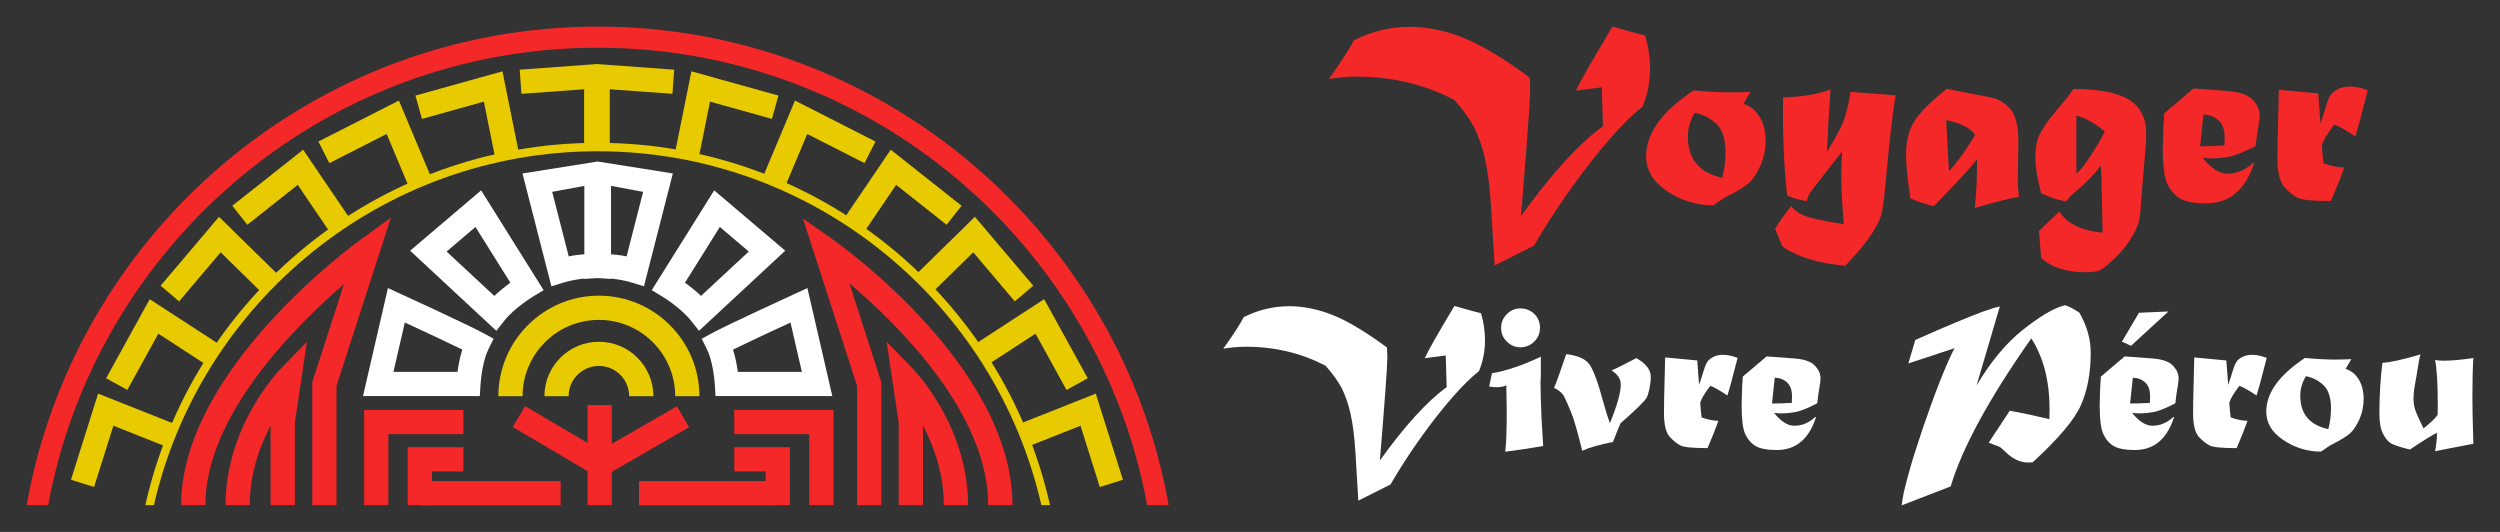
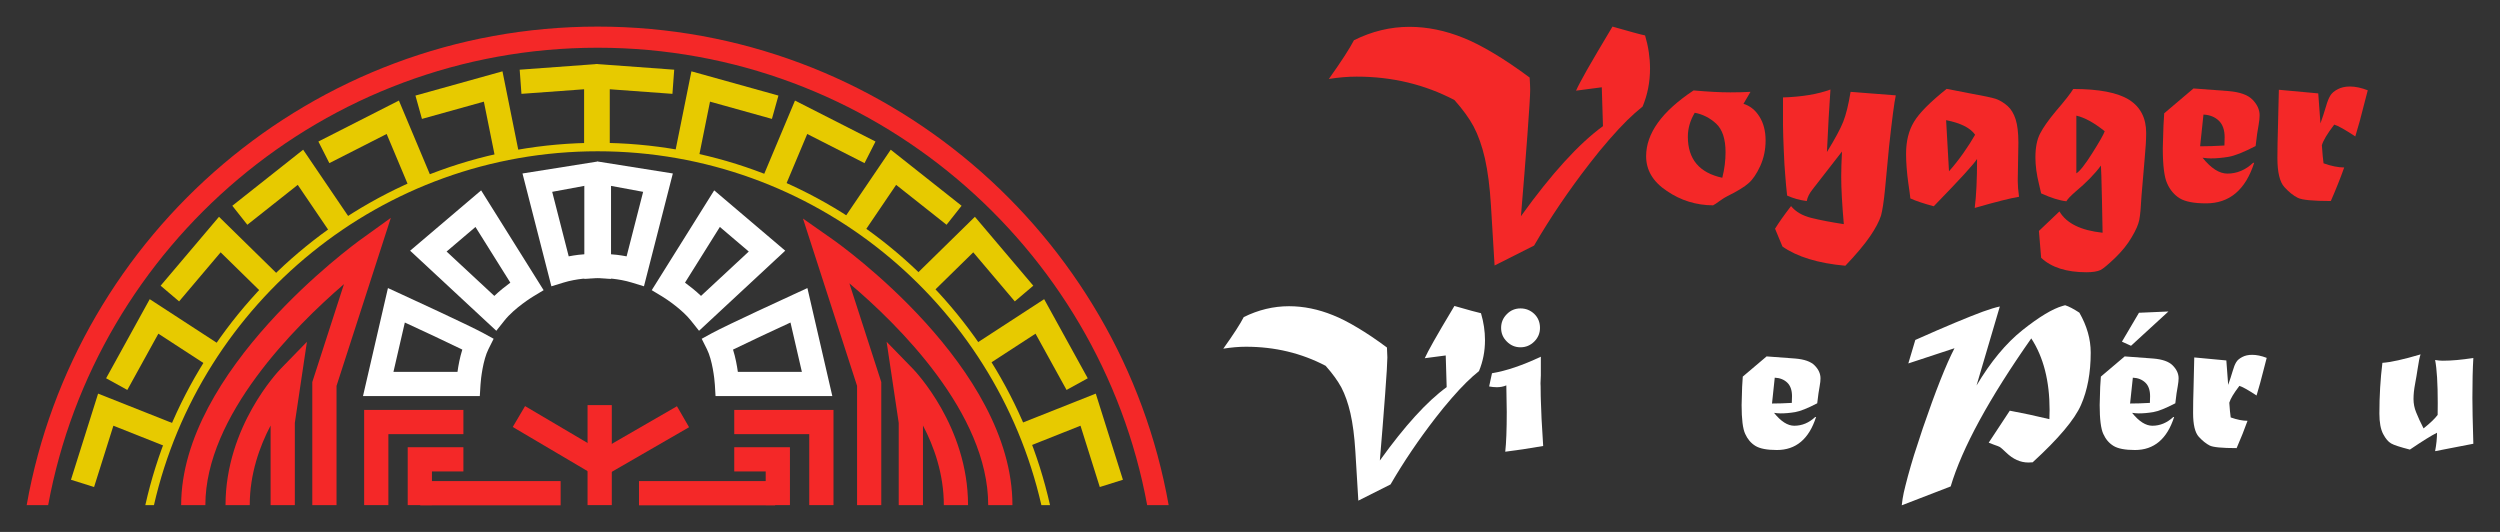
<svg xmlns="http://www.w3.org/2000/svg" version="1.1" id="Calque_1" x="0px" y="0px" width="235px" height="50px" viewBox="0 0 235 50" enable-background="new 0 0 235 50" xml:space="preserve">
  <rect x="0" y="0" width="235" height="50" fill="#333333" stroke="none" />
  <g>
    <g>
      <g>
        <g>
          <g>
            <path fill="#F42828" d="M4.527,47.485C9.02,23.057,30.471,4.486,56.181,4.486c25.709,0,47.157,18.57,51.653,42.999h2.021       C105.337,21.952,82.989,2.5,56.181,2.5S7.024,21.952,2.507,47.485H4.527z" />
          </g>
        </g>
      </g>
      <g>
        <g>
          <path fill="#E7CA00" d="M14.471,47.485c4.344-19.022,21.39-33.265,41.71-33.265c20.319,0,37.366,14.242,41.71,33.265h0.812      c-4.357-19.467-21.762-34.06-42.521-34.06c-20.761,0-38.163,14.593-42.523,34.06H14.471z" />
        </g>
      </g>
      <g>
        <g>
-           <path fill="#E7CA00" d="M61.419,37.243h-2.277c0-1.565-1.275-2.844-2.844-2.844c-1.569,0-2.848,1.278-2.848,2.844h-2.275      c0-2.824,2.297-5.119,5.123-5.119C59.121,32.124,61.419,34.419,61.419,37.243z" />
-         </g>
+           </g>
      </g>
      <g>
        <g>
          <g>
-             <path fill="#E7CA00" d="M65.746,37.243H63.47c0-3.955-3.217-7.173-7.172-7.173c-3.956,0-7.175,3.218-7.175,7.173h-2.276       c0-5.209,4.239-9.45,9.451-9.45C61.509,27.793,65.746,32.034,65.746,37.243z" />
-           </g>
+             </g>
        </g>
      </g>
      <g>
        <g>
          <g>
            <path fill="#FFFFFF" d="M51.83,26.912l-2.716-10.605l7.066-1.125l1.256,1.857v9.165l-1.202-0.063       c-0.011,0-0.107-0.006-0.266-0.006c-0.481,0-1.737,0.043-2.998,0.428L51.83,26.912z M51.906,18.032l1.553,6.065       c0.632-0.123,1.217-0.186,1.701-0.216V17.43L51.906,18.032z" />
          </g>
        </g>
        <g>
          <g>
            <path fill="#FFFFFF" d="M46.653,31.094l-8.101-7.528l6.674-5.671l5.874,9.382l-0.992,0.598       c-0.016,0.009-1.744,1.063-2.69,2.256L46.653,31.094z M41.979,23.645l4.487,4.17c0.514-0.49,1.059-0.918,1.506-1.245       l-3.278-5.235L41.979,23.645z" />
          </g>
        </g>
        <g>
          <g>
            <path fill="#FFFFFF" d="M44.028,37.232h-9.906l2.345-10.155l1.27,0.584c0.258,0.117,6.356,2.919,7.704,3.656l0.961,0.527       l-0.49,0.98c-0.508,1.014-0.711,2.754-0.745,3.34l-0.065,1.067H44.028z M36.984,34.957h6.02       c0.082-0.595,0.222-1.36,0.454-2.095c-1.431-0.703-3.902-1.854-5.403-2.545L36.984,34.957z" />
          </g>
        </g>
        <g>
          <g>
            <path fill="#FFFFFF" d="M60.532,26.912l-1.141-0.35c-1.262-0.385-2.518-0.428-2.998-0.428c-0.157,0-0.254,0.006-0.268,0.006       l-1.197,0.06l-0.002-9.658l1.254-1.36l7.067,1.125L60.532,26.912z M57.203,23.882c0.483,0.03,1.068,0.093,1.698,0.216       l1.554-6.065l-3.252-0.603V23.882z" />
          </g>
        </g>
        <g>
          <g>
            <path fill="#FFFFFF" d="M65.709,31.094l-0.766-0.964c-0.79-0.995-2.209-1.966-2.689-2.256l-0.991-0.598l5.871-9.382       l6.677,5.671L65.709,31.094z M64.39,26.569c0.446,0.327,0.991,0.755,1.506,1.245l4.488-4.17l-2.717-2.311L64.39,26.569z" />
          </g>
        </g>
        <g>
          <g>
            <path fill="#FFFFFF" d="M78.238,37.232H67.261l-0.064-1.069c-0.035-0.584-0.238-2.322-0.746-3.338l-0.491-0.98l0.962-0.527       c1.35-0.737,7.446-3.539,7.705-3.656l1.269-0.584L78.238,37.232z M69.358,34.957h6.019l-1.071-4.64       c-1.5,0.691-3.972,1.842-5.402,2.545C69.136,33.597,69.275,34.362,69.358,34.957z" />
          </g>
        </g>
      </g>
      <g>
        <g>
          <g>
            <rect x="55.231" y="38.08" fill="#F42828" width="2.277" height="9.4" />
          </g>
        </g>
        <g>
          <g>
            <rect x="59.131" y="36.921" transform="matrix(0.5 0.866 -0.866 0.5 66.042 -31.482)" fill="#F42828" width="2.277" height="9.003" />
          </g>
        </g>
        <g>
          <g>
            <rect x="48.17" y="40.274" transform="matrix(0.861 0.508 -0.508 0.861 28.341 -20.973)" fill="#F42828" width="8.813" height="2.279" />
          </g>
        </g>
      </g>
      <g>
        <g>
          <g>
            <path fill="#F42828" d="M95.169,47.48h-2.278c0-8.638-8.456-16.962-13.049-20.844l2.998,9.278V47.48h-2.275V36.274       l-5.086-15.729l2.782,1.951C78.95,22.98,95.169,34.494,95.169,47.48z" />
          </g>
        </g>
        <g>
          <path fill="#F42828" d="M90.996,47.48H88.72c0-2.946-0.938-5.535-1.961-7.481v7.481H84.48v-7.726l-1.138-7.626l2.463,2.53      C86.019,34.878,90.996,40.078,90.996,47.48z" />
        </g>
      </g>
      <g>
        <g>
          <path fill="#F42828" d="M31.631,47.48h-2.276V35.915l2.977-9.206c-4.604,3.968-13.028,12.372-13.028,20.771h-2.275      c0-12.665,16.205-24.479,16.895-24.976l2.815-2.027l-5.106,15.797V47.48z" />
        </g>
        <g>
          <path fill="#F42828" d="M27.714,47.48h-2.277v-7.481c-1.022,1.947-1.962,4.535-1.962,7.481h-2.276      c0-7.402,4.979-12.603,5.19-12.821l2.462-2.53l-1.137,7.626V47.48z" />
        </g>
      </g>
      <g>
        <g>
          <g>
            <polygon fill="#E7CA00" points="57.318,13.824 55.042,13.824 55.042,8.381 49.016,8.821 48.85,6.551 56.113,6.02 57.318,6.925             " />
          </g>
        </g>
        <g>
          <polygon fill="#E7CA00" points="46.559,14.891 45.483,9.555 39.663,11.177 39.052,8.984 47.232,6.705 48.79,14.441     " />
        </g>
        <g>
          <polygon fill="#E7CA00" points="38.453,17.612 36.346,12.594 30.959,15.334 29.928,13.304 37.497,9.453 40.553,16.731     " />
        </g>
        <g>
          <polygon fill="#E7CA00" points="31.046,21.882 27.988,17.377 23.25,21.128 21.837,19.342 28.496,14.073 32.929,20.604     " />
        </g>
        <g>
          <polygon fill="#E7CA00" points="16.835,28.331 15.098,26.856 20.585,20.379 26.22,25.903 24.626,27.528 20.739,23.719     " />
        </g>
        <g>
          <polygon fill="#E7CA00" points="11.968,36.655 9.975,35.558 14.074,28.122 20.69,32.426 19.449,34.333 14.886,31.366     " />
        </g>
        <g>
          <polygon fill="#E7CA00" points="8.843,45.78 6.671,45.097 9.222,37 16.556,39.909 15.717,42.025 10.659,40.017     " />
        </g>
        <g>
          <g>
            <polygon fill="#E7CA00" points="57.183,13.824 54.906,13.824 54.906,6.609 56.113,6.02 63.375,6.551 63.209,8.821        57.183,8.381      " />
          </g>
        </g>
        <g>
          <polygon fill="#E7CA00" points="65.666,14.891 63.435,14.441 64.993,6.705 73.173,8.984 72.561,11.177 66.741,9.555     " />
        </g>
        <g>
          <polygon fill="#E7CA00" points="73.771,17.612 71.673,16.731 74.729,9.453 82.297,13.304 81.265,15.334 75.88,12.594     " />
        </g>
        <g>
          <polygon fill="#E7CA00" points="81.181,21.882 79.296,20.604 83.729,14.073 90.388,19.342 88.976,21.128 84.237,17.377     " />
        </g>
        <g>
          <polygon fill="#E7CA00" points="95.391,28.331 91.485,23.719 87.599,27.528 86.005,25.903 91.64,20.379 97.129,26.856     " />
        </g>
        <g>
          <polygon fill="#E7CA00" points="100.256,36.655 97.339,31.366 92.776,34.333 91.535,32.426 98.15,28.122 102.249,35.558     " />
        </g>
        <g>
          <polygon fill="#E7CA00" points="103.38,45.78 101.567,40.017 96.509,42.025 95.668,39.909 103.003,37 105.554,45.097     " />
        </g>
      </g>
      <g>
        <g>
          <polygon fill="#F42828" points="78.349,47.48 76.07,47.48 76.07,40.81 69.019,40.81 69.019,38.533 78.349,38.533     " />
        </g>
        <g>
          <polygon fill="#F42828" points="74.253,47.48 71.976,47.48 71.976,44.316 69.019,44.316 69.019,42.04 74.253,42.04     " />
        </g>
        <g>
          <rect x="60.065" y="45.222" fill="#F42828" width="12.802" height="2.278" />
        </g>
      </g>
      <g>
        <g>
          <polygon fill="#F42828" points="36.508,47.48 34.23,47.48 34.23,38.533 43.559,38.533 43.559,40.81 36.508,40.81     " />
        </g>
        <g>
          <polygon fill="#F42828" points="40.602,47.48 38.325,47.48 38.325,42.04 43.559,42.04 43.559,44.316 40.602,44.316     " />
        </g>
        <g>
          <rect x="39.503" y="45.222" fill="#F42828" width="13.197" height="2.278" />
        </g>
      </g>
    </g>
    <g>
      <g>
        <g>
          <path fill="#F42828" d="M151.573,2.5c1.644,0.473,2.666,0.75,3.065,0.831c0.309,1.05,0.464,2.089,0.464,3.115      c0,1.264-0.232,2.452-0.696,3.568c-0.473,0.375-0.958,0.809-1.46,1.301s-1.066,1.101-1.692,1.821      c-0.627,0.718-1.242,1.469-1.845,2.255c-1.965,2.532-3.698,5.097-5.206,7.694l-3.713,1.872l-0.343-5.67      c-0.105-1.738-0.298-3.209-0.572-4.424c-0.269-1.156-0.619-2.146-1.053-2.97c-0.415-0.772-1.016-1.604-1.807-2.49      c-2.796-1.467-5.857-2.2-9.187-2.2c-0.827,0-1.698,0.073-2.618,0.221c1.168-1.639,1.951-2.851,2.361-3.641      c1.683-0.84,3.425-1.26,5.215-1.26c1.68,0,3.372,0.347,5.082,1.039c0.822,0.326,1.764,0.805,2.822,1.436      c1.06,0.631,2.191,1.396,3.397,2.291c0.032,0.521,0.05,0.904,0.05,1.148c0,0.497-0.088,1.931-0.264,4.301      s-0.377,4.897-0.605,7.585c2.868-3.989,5.438-6.812,7.711-8.465l-0.111-3.653l-2.42,0.318c0.172-0.392,0.513-1.037,1.021-1.937      C149.681,5.688,150.479,4.325,151.573,2.5z" />
          <path fill="#F42828" d="M164.547,8.634l-0.66,1.124c0.61,0.188,1.108,0.582,1.49,1.186c0.39,0.61,0.589,1.363,0.589,2.261      c0,0.863-0.169,1.663-0.505,2.406c-0.34,0.732-0.705,1.268-1.085,1.6c-0.391,0.351-1.064,0.764-2.016,1.234      c-0.171,0.082-0.415,0.233-0.725,0.453c-0.234,0.18-0.439,0.313-0.607,0.403c-1.591-0.009-3.035-0.457-4.337-1.346      c-1.305-0.861-1.956-1.953-1.956-3.272c0-2.152,1.486-4.212,4.46-6.183c1.36,0.12,2.513,0.183,3.456,0.183      C163.352,8.683,163.985,8.665,164.547,8.634z M159.306,10.6c-0.433,0.725-0.648,1.476-0.648,2.25      c0,2.107,1.079,3.396,3.238,3.86c0.204-0.814,0.306-1.612,0.306-2.396c0-1.255-0.3-2.155-0.892-2.699      C160.723,11.077,160.053,10.739,159.306,10.6z" />
          <path fill="#F42828" d="M167.601,11.688V9.159c1.793-0.058,3.28-0.305,4.461-0.745l-0.171,2.725l-0.159,3.152      c0.763-1.246,1.274-2.191,1.527-2.836c0.268-0.675,0.5-1.615,0.696-2.821c0.993,0.081,2.408,0.191,4.249,0.33      c-0.145,0.666-0.355,2.28-0.634,4.839l-0.379,3.995c-0.112,1.148-0.24,1.971-0.376,2.469c-0.173,0.542-0.511,1.188-1.016,1.93      c-0.546,0.797-1.326,1.726-2.336,2.782c-2.563-0.232-4.535-0.838-5.912-1.806l-0.696-1.674c0.365-0.595,0.869-1.306,1.503-2.126      c0.439,0.538,1.08,0.906,1.918,1.113c0.848,0.211,1.861,0.403,3.043,0.583c-0.165-1.891-0.244-3.374-0.244-4.456      c0-0.669,0.025-1.459,0.073-2.371l-2.764,3.556c-0.299,0.371-0.484,0.741-0.548,1.1c-0.651-0.081-1.267-0.254-1.846-0.514      c-0.072-0.627-0.133-1.286-0.182-1.98c-0.049-0.513-0.095-1.281-0.134-2.309C167.634,13.249,167.609,12.444,167.601,11.688z" />
          <path fill="#F42828" d="M182.984,8.353c0.121,0.032,0.858,0.176,2.209,0.428c1.224,0.22,2.029,0.39,2.42,0.514      c0.384,0.138,0.745,0.357,1.09,0.66c0.341,0.301,0.597,0.725,0.769,1.271c0.17,0.536,0.256,1.265,0.256,2.186l-0.06,3.594      c0,0.423,0.04,0.92,0.121,1.489c-0.759,0.123-2.146,0.47-4.166,1.052c0.146-1.117,0.221-2.654,0.221-4.606      c-0.14,0.229-0.544,0.709-1.21,1.441c-0.671,0.73-1.622,1.734-2.861,3.007c-0.951-0.256-1.684-0.498-2.199-0.737      c-0.031-0.31-0.097-0.79-0.194-1.439c-0.139-1.021-0.209-1.94-0.209-2.761c0-1.19,0.25-2.19,0.746-3.005      C180.397,10.638,181.418,9.607,182.984,8.353z M182.935,11.297l0.27,4.801c0.447-0.494,0.891-1.057,1.33-1.678      c0.44-0.624,0.815-1.209,1.126-1.756C185.211,12.022,184.304,11.564,182.935,11.297z" />
          <path fill="#F42828" d="M194.886,8.365c2.418,0,4.168,0.338,5.251,1.014c1.066,0.676,1.603,1.715,1.603,3.116      c0,0.644-0.051,1.474-0.148,2.492L201.3,18.43c-0.052,1.038-0.118,1.782-0.207,2.239c-0.083,0.432-0.324,0.98-0.725,1.649      c-0.38,0.651-0.895,1.29-1.539,1.916c-0.676,0.645-1.135,1.029-1.379,1.147c-0.295,0.141-0.738,0.21-1.331,0.21      c-1.866,0-3.283-0.451-4.251-1.357l-0.21-2.526l1.93-1.834c0.654,1.116,2.006,1.784,4.056,2.004l-0.061-3.151      c-0.04-1.866-0.074-2.922-0.095-3.165c-0.556,0.763-1.36,1.592-2.42,2.478c-0.431,0.378-0.709,0.67-0.83,0.88      c-0.646-0.07-1.436-0.319-2.37-0.743c0,0.009-0.068-0.275-0.197-0.846c-0.229-0.921-0.342-1.761-0.342-2.526      c0-0.946,0.149-1.703,0.452-2.273c0.284-0.553,0.773-1.245,1.464-2.076C194.11,9.452,194.653,8.756,194.886,8.365z       M195.177,10.87v5.424c0.318-0.189,0.821-0.821,1.503-1.907c0.692-1.098,1.079-1.782,1.162-2.052      C196.846,11.537,195.959,11.049,195.177,10.87z" />
          <path fill="#F42828" d="M203.436,10.649l2.752-2.334l3.284,0.245c1.061,0.09,1.812,0.354,2.251,0.794      c0.452,0.456,0.681,0.953,0.681,1.49c0,0.235-0.032,0.542-0.097,0.916c-0.09,0.439-0.181,1.097-0.279,1.968      c-1.119,0.58-1.964,0.916-2.541,1.012c-0.589,0.1-1.148,0.149-1.688,0.149c-0.201,0-0.456-0.022-0.759-0.063      c0.799,0.997,1.577,1.492,2.335,1.492c0.897,0,1.702-0.338,2.418-1.015h0.1c-0.815,2.543-2.319,3.813-4.519,3.813      c-1.142,0-1.969-0.162-2.484-0.477c-0.51-0.317-0.9-0.781-1.17-1.381c-0.279-0.59-0.417-1.698-0.417-3.336l0.062-2.089      L203.436,10.649z M207.126,10.771l-0.315,2.981c0.707,0,1.467-0.024,2.285-0.074c0.013-0.537,0.021-0.794,0.021-0.769      c0-0.692-0.184-1.215-0.549-1.565C208.192,10.988,207.713,10.795,207.126,10.771z" />
          <path fill="#F42828" d="M214.128,11.957l0.085-3.519l3.703,0.342l0.206,2.822c0.199-0.554,0.374-1.093,0.525-1.612      c0.122-0.432,0.256-0.766,0.403-1.002c0.131-0.229,0.365-0.428,0.697-0.599c0.317-0.171,0.699-0.257,1.147-0.257      c0.505,0,1.065,0.118,1.675,0.354l-0.404,1.553c-0.2,0.839-0.459,1.766-0.767,2.785c-0.979-0.645-1.639-1.014-1.979-1.111      c-0.655,0.855-1.042,1.501-1.164,1.941c0.049,0.732,0.104,1.299,0.158,1.697c0.736,0.262,1.382,0.393,1.942,0.393      c-0.342,0.963-0.759,2.013-1.257,3.153c-1.696,0-2.734-0.104-3.113-0.306c-0.401-0.197-0.819-0.528-1.25-1.002      c-0.44-0.48-0.659-1.395-0.659-2.737C214.078,13.973,214.097,13.009,214.128,11.957z" />
        </g>
      </g>
      <g>
        <g>
          <path fill="#FFFFFF" d="M136.716,28.76c1.337,0.387,2.171,0.611,2.496,0.681c0.253,0.853,0.377,1.698,0.377,2.535      c0,1.031-0.188,2-0.565,2.909c-0.385,0.306-0.781,0.659-1.189,1.062c-0.41,0.4-0.868,0.896-1.378,1.481      c-0.514,0.588-1.012,1.199-1.505,1.835c-1.6,2.065-3.014,4.157-4.242,6.274l-3.026,1.523l-0.279-4.62      c-0.086-1.414-0.242-2.614-0.467-3.604c-0.219-0.941-0.501-1.746-0.853-2.42c-0.343-0.629-0.832-1.305-1.477-2.031      c-2.277-1.192-4.771-1.792-7.486-1.792c-0.67,0-1.379,0.061-2.132,0.182c0.951-1.337,1.592-2.322,1.921-2.968      c1.373-0.682,2.795-1.023,4.255-1.023c1.363,0,2.745,0.279,4.139,0.845c0.67,0.266,1.44,0.654,2.3,1.172      c0.862,0.511,1.785,1.132,2.768,1.865c0.026,0.425,0.039,0.736,0.039,0.934c0,0.406-0.067,1.573-0.213,3.507      c-0.144,1.932-0.308,3.991-0.493,6.181c2.336-3.251,4.429-5.553,6.281-6.898l-0.089-2.977l-1.971,0.259      c0.14-0.317,0.419-0.843,0.83-1.577C135.172,31.356,135.823,30.249,136.716,28.76z" />
          <path fill="#FFFFFF" d="M139.979,36.327l0.268-1.243c1.335-0.221,2.864-0.739,4.592-1.553v1.752l-0.032,0.748      c0,0.099,0.004,0.187,0.011,0.268c0.006,0.22,0.01,0.521,0.01,0.904c0,0.172,0.004,0.312,0.012,0.42l0.067,1.752      c0.016,0.377,0.065,1.229,0.152,2.548c-1.369,0.237-2.557,0.417-3.565,0.539c0.093-0.837,0.141-2.081,0.141-3.734l-0.04-2.501      c-0.279,0.116-0.577,0.171-0.896,0.171C140.456,36.397,140.219,36.372,139.979,36.327z M142.925,28.991      c0.499,0,0.93,0.171,1.296,0.515c0.357,0.348,0.538,0.786,0.538,1.314c0,0.5-0.181,0.927-0.538,1.285      c-0.366,0.361-0.797,0.54-1.296,0.54c-0.495,0-0.927-0.179-1.283-0.54c-0.358-0.353-0.538-0.777-0.538-1.285      c0-0.5,0.18-0.935,0.538-1.291C141.993,29.17,142.422,28.991,142.925,28.991z" />
-           <path fill="#FFFFFF" d="M147.226,33.289c1.037,0.122,1.745,0.42,2.132,0.899c0.391,0.491,0.848,1.718,1.373,3.684      c0.213,0.763,0.411,1.398,0.598,1.91c0.685-1.667,1.024-2.885,1.024-3.652c0-0.507-0.288-0.939-0.866-1.308      c0.519-0.223,1.292-0.613,2.319-1.16c0.912,0.507,1.365,1.091,1.365,1.738c0,0.34-0.04,0.716-0.12,1.127      c-0.087,0.402-0.175,0.694-0.269,0.867c-0.101,0.163-0.349,0.443-0.748,0.836c-0.404,0.396-0.971,0.913-1.701,1.552      c-0.066,0.127-0.305,0.711-0.716,1.761c-1.274,0.254-2.237,0.527-2.889,0.828c-0.398-1.638-0.732-2.812-1.004-3.514      c-0.259-0.646-0.485-1.161-0.678-1.552c-0.167-0.34-0.487-0.621-0.966-0.851C146.22,36.179,146.602,35.123,147.226,33.289z" />
-           <path fill="#FFFFFF" d="M156.454,36.469l0.071-2.87l3.016,0.282l0.17,2.298c0.158-0.45,0.3-0.89,0.427-1.315      c0.1-0.352,0.209-0.622,0.33-0.814c0.104-0.188,0.293-0.348,0.566-0.489c0.259-0.14,0.572-0.207,0.936-0.207      c0.412,0,0.867,0.094,1.364,0.286l-0.329,1.266c-0.164,0.685-0.374,1.44-0.626,2.271c-0.797-0.524-1.333-0.826-1.613-0.905      c-0.533,0.696-0.847,1.223-0.946,1.582c0.041,0.598,0.084,1.056,0.131,1.385c0.597,0.21,1.123,0.317,1.582,0.317      c-0.279,0.783-0.621,1.638-1.025,2.567c-1.381,0-2.226-0.083-2.538-0.247c-0.325-0.16-0.663-0.433-1.017-0.817      c-0.358-0.393-0.538-1.137-0.538-2.232C156.414,38.11,156.43,37.324,156.454,36.469z" />
          <path fill="#FFFFFF" d="M163.821,35.4l2.24-1.898l2.678,0.199c0.864,0.069,1.472,0.285,1.832,0.644      c0.373,0.374,0.556,0.778,0.556,1.217c0,0.191-0.022,0.441-0.08,0.747c-0.07,0.357-0.146,0.891-0.228,1.601      c-0.908,0.472-1.6,0.748-2.069,0.827c-0.479,0.082-0.937,0.121-1.374,0.121c-0.166,0-0.375-0.016-0.616-0.051      c0.649,0.809,1.282,1.213,1.9,1.213c0.731,0,1.389-0.275,1.971-0.822h0.08c-0.662,2.069-1.891,3.104-3.685,3.104      c-0.928,0-1.602-0.131-2.02-0.389c-0.418-0.257-0.736-0.633-0.955-1.123c-0.227-0.478-0.339-1.387-0.339-2.719l0.049-1.704      L163.821,35.4z M166.826,35.502l-0.257,2.429c0.578,0,1.199-0.021,1.861-0.059c0.014-0.438,0.019-0.647,0.019-0.63      c0-0.563-0.148-0.987-0.446-1.273C167.699,35.678,167.304,35.521,166.826,35.502z" />
          <path fill="#FFFFFF" d="M187.984,28.81l-2.19,7.427c1.328-2.233,2.771-3.974,4.329-5.214c1.562-1.24,2.822-2,3.782-2.271      c0.08-0.025,0.156-0.046,0.219-0.06c0.353,0.111,0.797,0.346,1.336,0.697c0.712,1.242,1.067,2.489,1.067,3.753      c0,1.902-0.305,3.545-0.91,4.918c-0.601,1.378-2.119,3.177-4.546,5.397l-0.41,0.019c-0.742,0-1.437-0.313-2.081-0.936      c-0.313-0.299-0.507-0.472-0.586-0.518c-0.067-0.041-0.254-0.115-0.56-0.219c-0.212-0.082-0.378-0.144-0.496-0.191l1.982-3.008      c1.227,0.227,2.467,0.493,3.723,0.797c0.014-0.541,0.019-0.832,0.019-0.863c0-2.724-0.573-4.964-1.722-6.729      c-3.969,5.658-6.497,10.299-7.576,13.915l-4.599,1.775c0.045-0.42,0.107-0.814,0.187-1.182c0.082-0.368,0.214-0.89,0.393-1.563      c0.183-0.674,0.378-1.335,0.577-1.985c0.205-0.652,0.478-1.49,0.824-2.518c1.189-3.472,2.18-5.977,2.977-7.518l-4.34,1.431      l0.657-2.208c1.425-0.637,2.681-1.18,3.762-1.632c1.08-0.451,1.947-0.794,2.593-1.032      C187.042,29.06,187.57,28.896,187.984,28.81z" />
          <path fill="#FFFFFF" d="M197.482,35.4l2.238-1.898l2.68,0.199c0.859,0.069,1.472,0.285,1.829,0.644      c0.374,0.374,0.56,0.778,0.56,1.217c0,0.191-0.029,0.441-0.081,0.747c-0.075,0.357-0.148,0.891-0.228,1.601      c-0.912,0.472-1.599,0.748-2.07,0.827c-0.478,0.082-0.939,0.121-1.375,0.121c-0.164,0-0.372-0.016-0.618-0.051      c0.649,0.809,1.286,1.213,1.904,1.213c0.726,0,1.383-0.275,1.971-0.822h0.077c-0.665,2.069-1.892,3.104-3.682,3.104      c-0.933,0-1.604-0.131-2.021-0.389c-0.42-0.257-0.736-0.633-0.955-1.123c-0.225-0.478-0.341-1.387-0.341-2.719l0.049-1.704      L197.482,35.4z M203.831,29.28l-3.515,3.224l-0.854-0.387l1.601-2.717L203.831,29.28z M200.487,35.502l-0.259,2.429      c0.576,0,1.197-0.021,1.862-0.059c0.015-0.438,0.018-0.647,0.018-0.63c0-0.563-0.146-0.987-0.444-1.273      C201.358,35.678,200.966,35.521,200.487,35.502z" />
          <path fill="#FFFFFF" d="M206.193,36.469l0.067-2.87l3.016,0.282l0.172,2.298c0.16-0.45,0.304-0.89,0.428-1.315      c0.099-0.352,0.208-0.622,0.326-0.814c0.107-0.188,0.299-0.348,0.567-0.489c0.261-0.14,0.572-0.207,0.936-0.207      c0.416,0,0.867,0.094,1.365,0.286l-0.327,1.266c-0.168,0.685-0.377,1.44-0.626,2.271c-0.799-0.524-1.337-0.826-1.614-0.905      c-0.53,0.696-0.846,1.223-0.948,1.582c0.04,0.598,0.083,1.056,0.131,1.385c0.598,0.21,1.125,0.317,1.582,0.317      c-0.278,0.783-0.621,1.638-1.024,2.567c-1.379,0-2.227-0.083-2.54-0.247c-0.321-0.16-0.663-0.433-1.016-0.817      c-0.357-0.393-0.536-1.137-0.536-2.232C206.151,38.11,206.164,37.324,206.193,36.469z" />
-           <path fill="#FFFFFF" d="M221.024,33.76l-0.539,0.916c0.499,0.15,0.907,0.476,1.219,0.965c0.314,0.498,0.477,1.112,0.477,1.844      c0,0.703-0.137,1.357-0.409,1.958c-0.279,0.599-0.574,1.033-0.888,1.307c-0.318,0.283-0.864,0.618-1.638,1.005      c-0.14,0.065-0.339,0.188-0.592,0.367c-0.192,0.147-0.358,0.258-0.498,0.329c-1.291-0.004-2.469-0.373-3.53-1.095      c-1.064-0.703-1.596-1.592-1.596-2.668c0-1.755,1.211-3.43,3.633-5.039c1.11,0.103,2.051,0.151,2.818,0.151      C220.052,33.8,220.565,33.786,221.024,33.76z M216.753,35.36c-0.353,0.594-0.528,1.203-0.528,1.833      c0,1.718,0.88,2.768,2.64,3.146c0.165-0.661,0.251-1.314,0.251-1.953c0-1.019-0.245-1.756-0.729-2.199      C217.909,35.749,217.363,35.477,216.753,35.36z" />
          <path fill="#FFFFFF" d="M223.945,34.107c0.779-0.051,1.979-0.317,3.59-0.795c-0.085,0.219-0.179,0.672-0.279,1.363      c-0.058,0.409-0.14,0.877-0.235,1.395c-0.103,0.536-0.151,1.016-0.151,1.431c0,0.438,0.083,0.859,0.247,1.258      c0.173,0.442,0.406,0.945,0.698,1.511c0.616-0.491,1.058-0.912,1.323-1.266c0.006-0.189,0.01-0.561,0.01-1.113      c0-1.852-0.083-3.203-0.247-4.052c0.259,0.046,0.497,0.068,0.716,0.068c0.831,0,1.79-0.085,2.877-0.259      c-0.061,1.025-0.089,2.27-0.089,3.746c0,0.854,0.028,2.296,0.089,4.319c-0.377,0.065-1.119,0.209-2.218,0.429L228.9,42.41      c0.119-0.631,0.18-1.209,0.18-1.733c-0.515,0.253-1.361,0.779-2.549,1.584c-0.931-0.237-1.519-0.43-1.764-0.578      c-0.258-0.14-0.508-0.432-0.745-0.876c-0.24-0.45-0.359-1.095-0.359-1.931C223.663,37.23,223.756,35.641,223.945,34.107z" />
        </g>
      </g>
    </g>
  </g>
</svg>